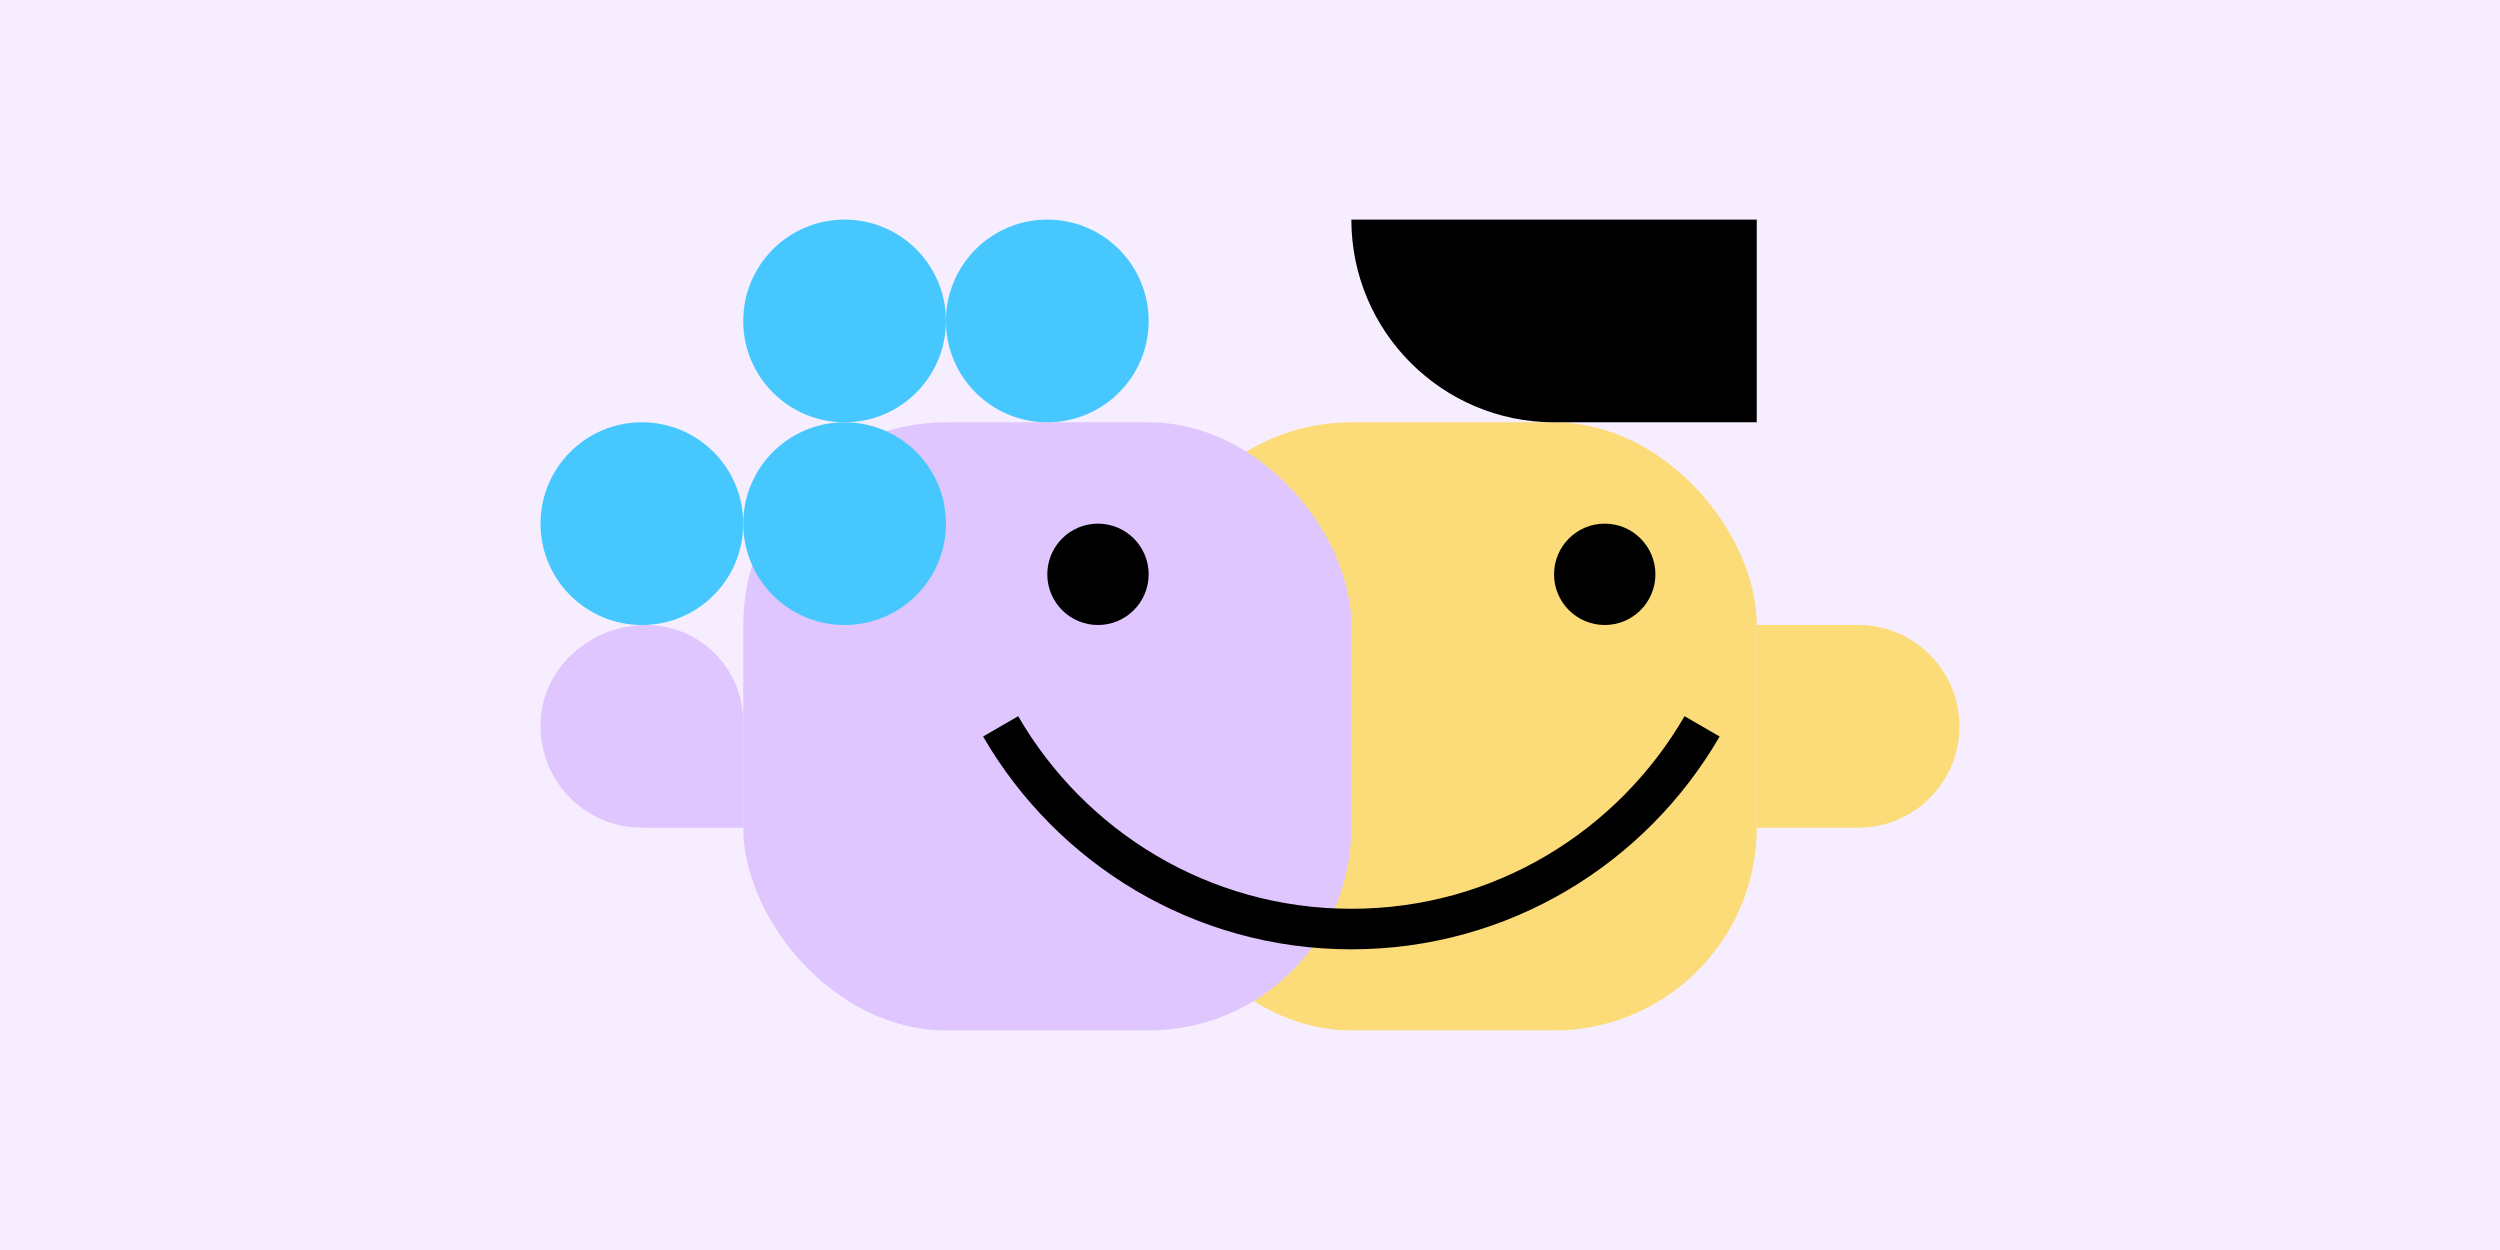
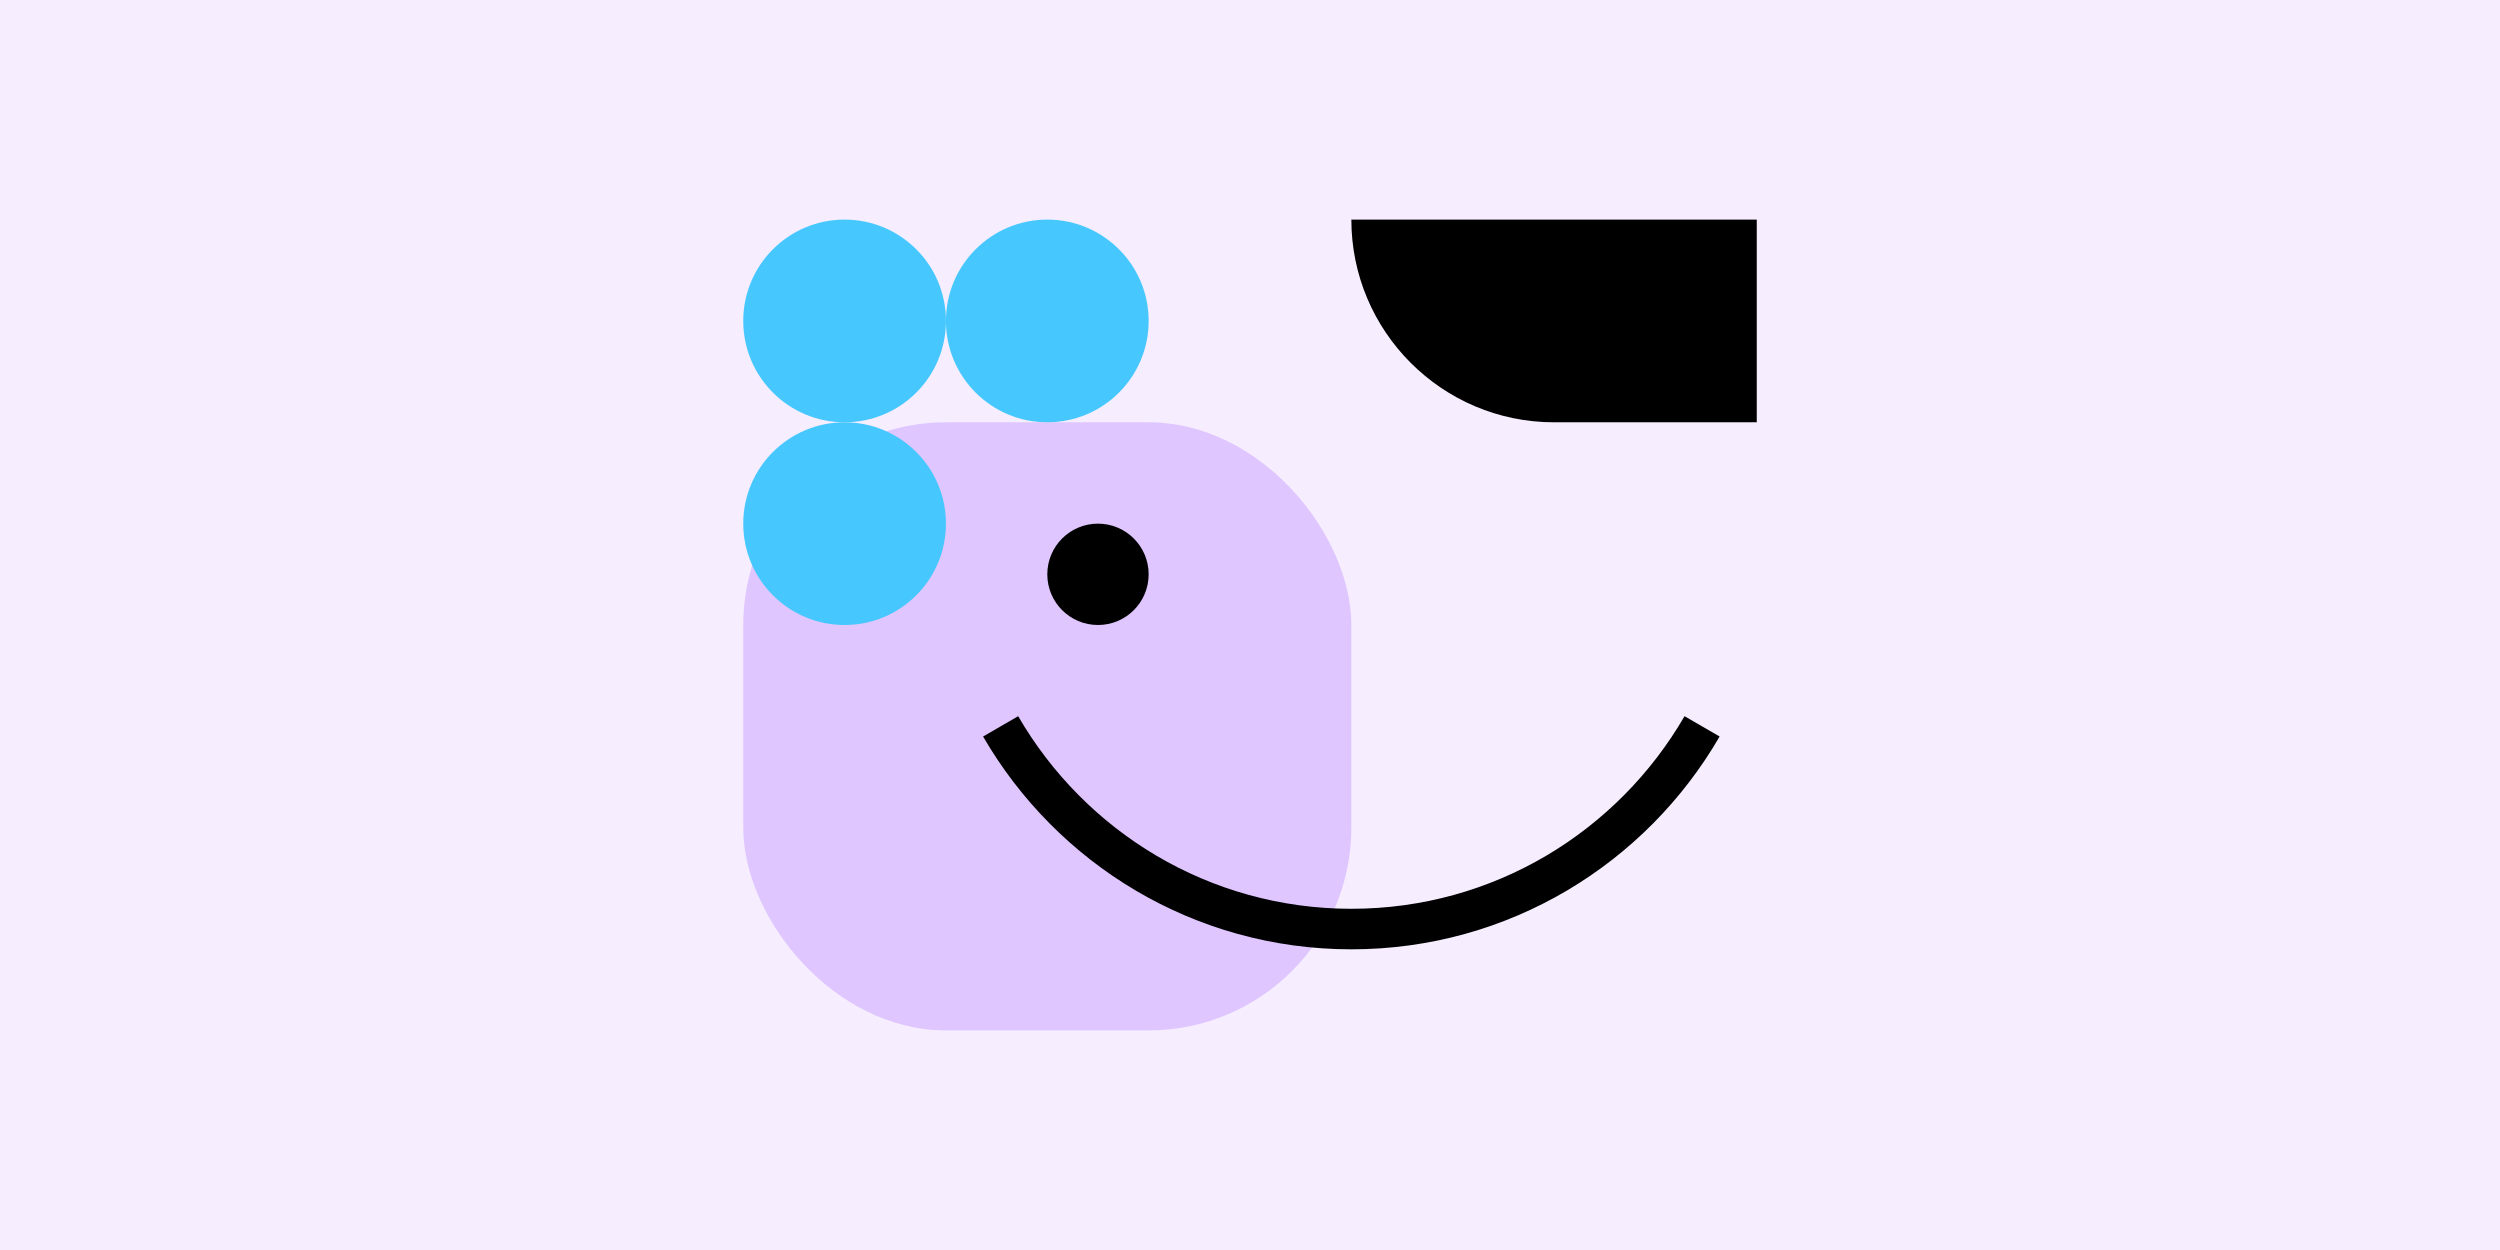
<svg xmlns="http://www.w3.org/2000/svg" id="a" data-name="Ebene 1" viewBox="0 0 740 370">
  <rect x="0" width="740" height="370" fill="#f6eeff" />
  <g>
-     <rect x="340" y="125" width="180" height="180" rx="60" ry="60" fill="#fbdc78" />
-     <path d="m550,185c16.569,0,30,13.431,30,30s-13.431,30-30,30h-30s0-60,0-60h30Z" fill="#fbdc78" />
    <rect x="220" y="125" width="180" height="180" rx="60" ry="60" fill="#e0c6ff" />
-     <circle cx="475" cy="170" r="15" />
    <circle cx="325" cy="170" r="15" />
-     <path d="m190,245c-17.541,0-31.565-15.053-29.859-32.946,1.487-15.598,15.479-27.054,31.148-27.054h0c15.857,0,28.711,12.855,28.711,28.711v31.289s-30,0-30,0Z" fill="#e0c6ff" />
    <path d="m296.185,215c20.757,35.833,59.424,60,103.815,60s83.058-24.167,103.815-60" fill="none" stroke="#000" stroke-miterlimit="10" stroke-width="12" />
    <path d="m400,65h120v60h-60c-33.115,0-60-26.885-60-60h0Z" />
    <circle cx="250" cy="95" r="30" fill="#46c8ff" />
    <circle cx="250" cy="155" r="30" fill="#46c8ff" />
-     <circle cx="190" cy="155" r="30" fill="#46c8ff" />
    <circle cx="310" cy="95" r="30" fill="#46c8ff" />
  </g>
</svg>